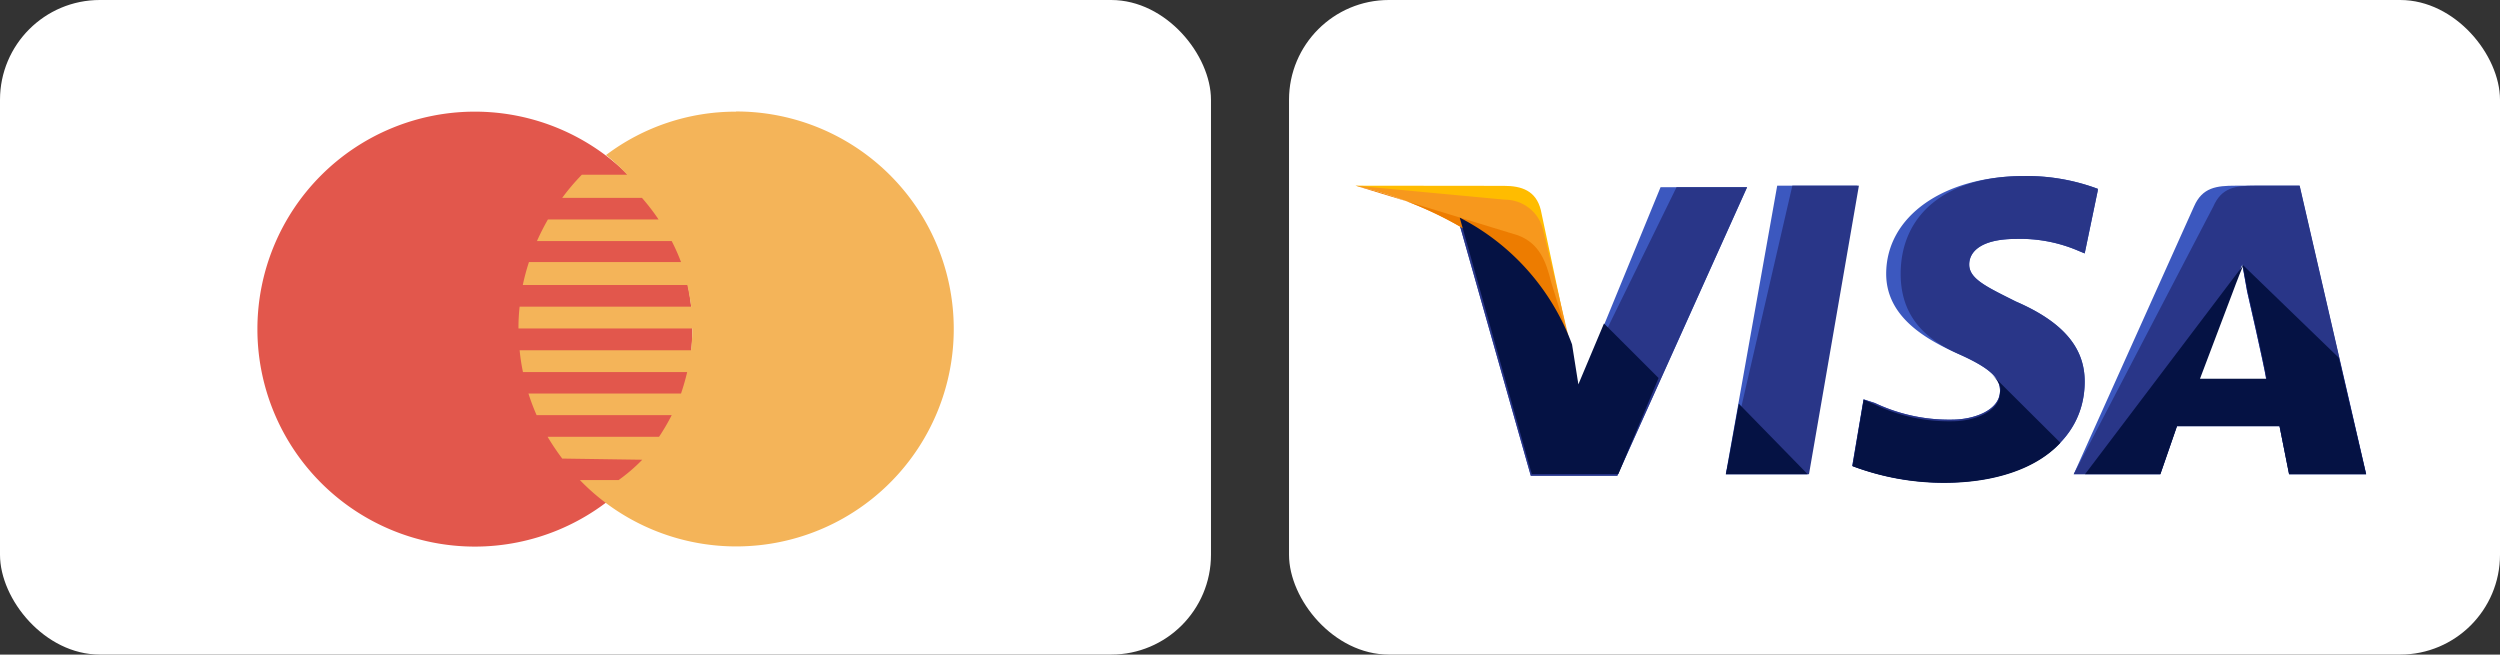
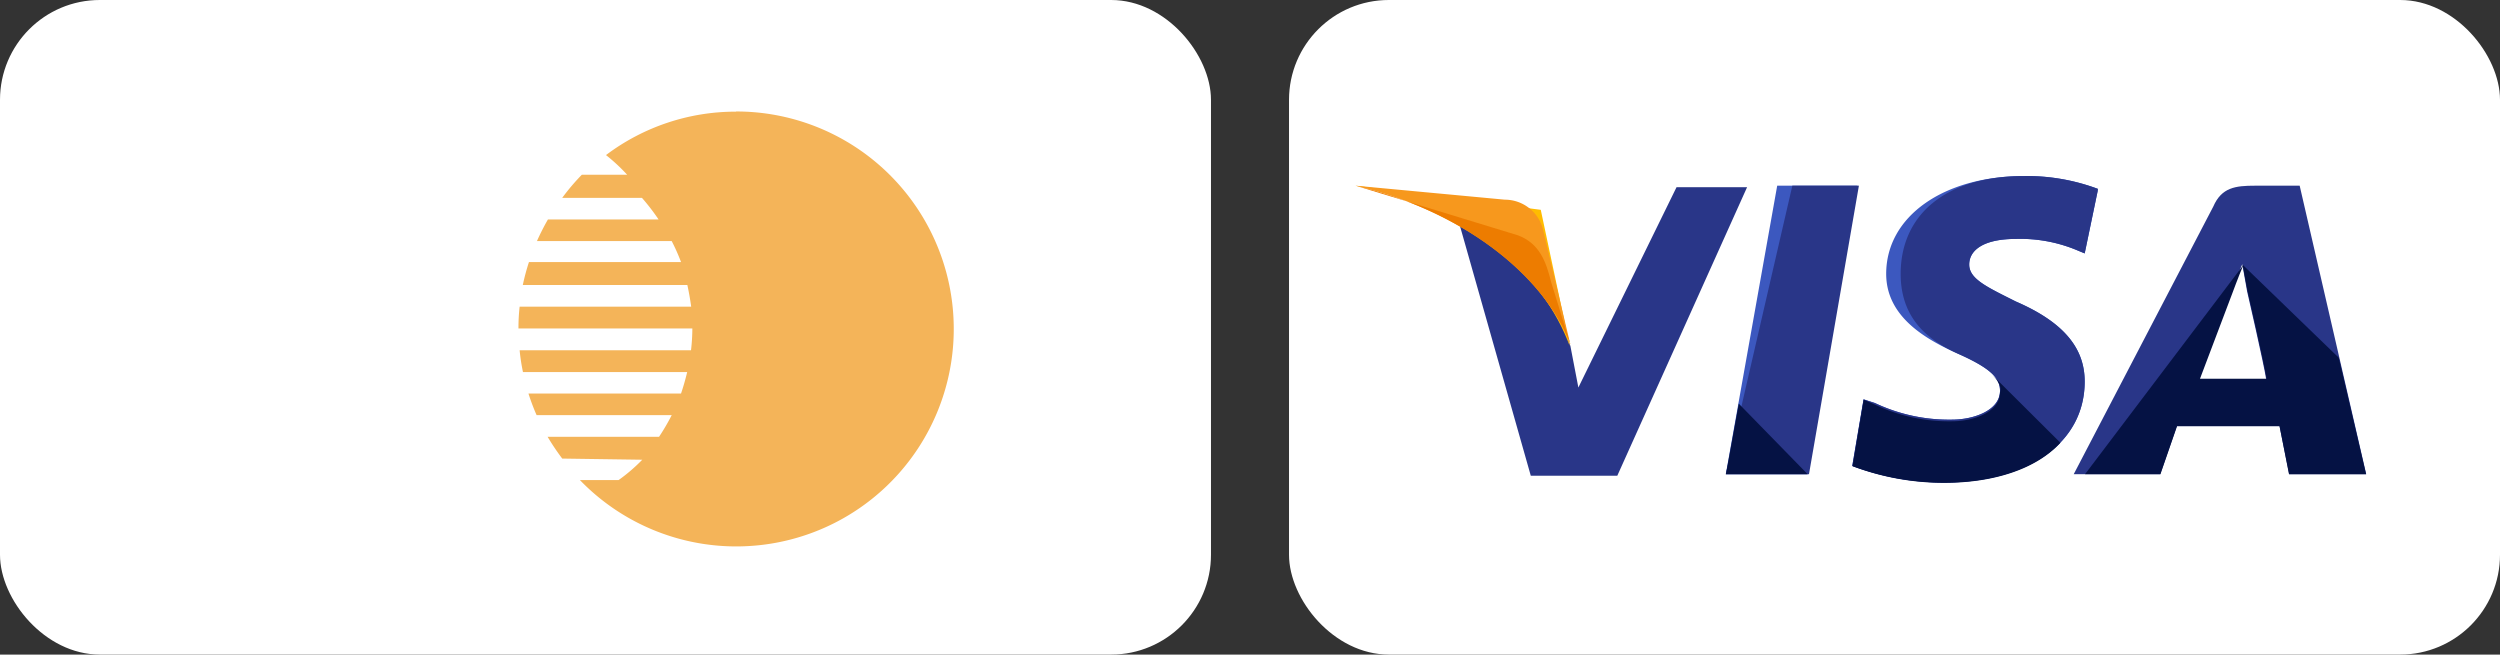
<svg xmlns="http://www.w3.org/2000/svg" viewBox="0 0 150.25 39.34">
  <rect x="0" y="0" width="150.25" height="39.34" fill="#333333" stroke="none" />
  <defs>
    <style>.cls-1{fill:#fff;}.cls-2{fill:#e2574c;}.cls-3{fill:#f4b459;}.cls-4{fill:#3c58bf;}.cls-5{fill:#293688;}.cls-6{fill:#ffbc00;}.cls-7{fill:#f7981d;}.cls-8{fill:#ed7c00;}.cls-9{fill:#051244;}</style>
  </defs>
  <g id="Layer_2" data-name="Layer 2">
    <g id="Layer_1-2" data-name="Layer 1">
      <rect id="Rectangle_22" data-name="Rectangle 22" class="cls-1" width="72.78" height="39.34" rx="6" />
      <rect id="Rectangle_23" data-name="Rectangle 23" class="cls-1" x="77.47" width="72.78" height="39.34" rx="6" />
-       <path id="Path_175" data-name="Path 175" class="cls-2" d="M41.61,19.78A13.07,13.07,0,1,1,28.54,6.71,13.07,13.07,0,0,1,41.61,19.78Z" />
      <path id="Path_176" data-name="Path 176" class="cls-3" d="M44.23,6.71a12.94,12.94,0,0,0-7.81,2.61h0a10.89,10.89,0,0,1,1.27,1.18l-2.72,0a12.94,12.94,0,0,0-1.18,1.39h4.79a12.89,12.89,0,0,1,1,1.3H32.93a14.4,14.4,0,0,0-.66,1.3h8.1a11.79,11.79,0,0,1,.56,1.26H31.79a13.38,13.38,0,0,0-.37,1.38h9.89c.1.46.17.87.23,1.3H31.23a11.38,11.38,0,0,0-.07,1.31H41.61a11.51,11.51,0,0,1-.08,1.31H31.23a11.85,11.85,0,0,0,.2,1.31H41.3c-.1.42-.22.85-.37,1.29H31.76a12.8,12.8,0,0,0,.49,1.3h8.12a13,13,0,0,1-.76,1.3h-6.7a14.27,14.27,0,0,0,.88,1.31l4.81.07a10.28,10.28,0,0,1-1.42,1.22s-.76,0-2.33,0A13.07,13.07,0,1,0,44.24,6.7Z" />
      <path id="Path_177" data-name="Path 177" class="cls-4" d="M103.72,28.5l3.09-17.34h4.82l-3,17.34Z" />
      <path id="Path_178" data-name="Path 178" class="cls-5" d="M103.72,28.5l4-17.34h4l-3,17.34Z" />
      <path id="Path_179" data-name="Path 179" class="cls-4" d="M126.08,11.35a12.2,12.2,0,0,0-4.43-.77c-4.82,0-8.29,2.41-8.29,5.88,0,2.6,2.41,3.95,4.34,4.81s2.5,1.45,2.5,2.22c0,1.16-1.55,1.73-2.89,1.73a10.41,10.41,0,0,1-4.63-1L112,24l-.68,4a15.62,15.62,0,0,0,5.5,1c5.1,0,8.47-2.4,8.47-6.07,0-2-1.25-3.56-4.14-4.81-1.73-.87-2.8-1.35-2.8-2.22s.87-1.54,2.8-1.54a8.81,8.81,0,0,1,3.66.67l.48.2.78-3.75Z" />
      <path id="Path_180" data-name="Path 180" class="cls-5" d="M126.08,11.35a12.2,12.2,0,0,0-4.43-.77c-4.82,0-7.42,2.41-7.42,5.88,0,2.6,1.54,3.95,3.47,4.81s2.5,1.45,2.5,2.22c0,1.16-1.55,1.73-2.89,1.73a10.41,10.41,0,0,1-4.63-1L112,24l-.68,4a15.62,15.62,0,0,0,5.5,1c5.1,0,8.47-2.4,8.47-6.07,0-2-1.25-3.56-4.14-4.81-1.73-.87-2.8-1.35-2.8-2.22s.87-1.54,2.8-1.54a8.81,8.81,0,0,1,3.66.67l.48.2.78-3.75Z" />
-       <path id="Path_181" data-name="Path 181" class="cls-4" d="M134.36,11.16c-1.15,0-2,.1-2.5,1.25L124.63,28.5h5.2l1-2.89H137l.58,2.89h4.62l-4-17.34Zm-2.21,11.56c.29-.87,1.94-5.11,1.94-5.11s.38-1.06.67-1.73l.29,1.63s1,4.34,1.16,5.3h-4.06Z" />
      <path id="Path_182" data-name="Path 182" class="cls-5" d="M135.52,11.16c-1.16,0-2,.1-2.5,1.25L124.63,28.5h5.2l1-2.89H137l.58,2.89h4.63l-4-17.34Zm-3.37,11.56c.38-1,1.93-5.11,1.93-5.11s.39-1.06.68-1.73l.29,1.63s1,4.34,1.15,5.3h-4Z" />
-       <path id="Path_183" data-name="Path 183" class="cls-4" d="M94.86,23.29l-.48-2.5a14,14,0,0,0-6.75-7.61L92,28.59h5.2L105,11.25h-5.2Z" />
      <path id="Path_184" data-name="Path 184" class="cls-5" d="M94.86,23.29l-.48-2.5a14,14,0,0,0-6.75-7.61L92,28.59h5.2L105,11.25h-4.24Z" />
-       <path id="Path_185" data-name="Path 185" class="cls-6" d="M81.47,11.16l.87.2c6.16,1.44,10.4,5.1,12,9.44l-1.74-8.19c-.29-1.15-1.15-1.44-2.21-1.44Z" />
+       <path id="Path_185" data-name="Path 185" class="cls-6" d="M81.47,11.16l.87.2c6.16,1.44,10.4,5.1,12,9.44l-1.74-8.19Z" />
      <path id="Path_186" data-name="Path 186" class="cls-7" d="M81.47,11.16h0c6.17,1.44,11.27,5.2,12.91,9.54l-1.63-6.85A2.37,2.37,0,0,0,90.44,12Z" />
      <path id="Path_187" data-name="Path 187" class="cls-8" d="M81.47,11.16h0c6.17,1.44,11.27,5.2,12.91,9.54l-1.16-3.76c-.29-1.16-.67-2.31-2-2.8Z" />
-       <path id="Path_188" data-name="Path 188" class="cls-9" d="M99.68,22.72,96.4,19.44,94.86,23.1l-.38-2.4a14,14,0,0,0-6.75-7.62l4.33,15.41h5.2Z" />
      <path id="Path_189" data-name="Path 189" class="cls-9" d="M108.64,28.5l-4.14-4.24-.77,4.24Z" />
      <path id="Path_190" data-name="Path 190" class="cls-9" d="M119.72,22.52h0c.38.39.58.68.48,1.06,0,1.16-1.54,1.74-2.89,1.74a10.36,10.36,0,0,1-4.62-1l-.68-.3-.67,4a15.6,15.6,0,0,0,5.49,1c3.08,0,5.59-.87,7-2.41Z" />
      <path id="Path_191" data-name="Path 191" class="cls-9" d="M125.31,28.5h4.53l1-2.89H137l.57,2.89h4.63l-1.64-7-5.78-5.59.29,1.55s1,4.33,1.15,5.3h-4c.38-1,1.93-5.1,1.93-5.1s.39-1.06.68-1.74" />
    </g>
  </g>
</svg>